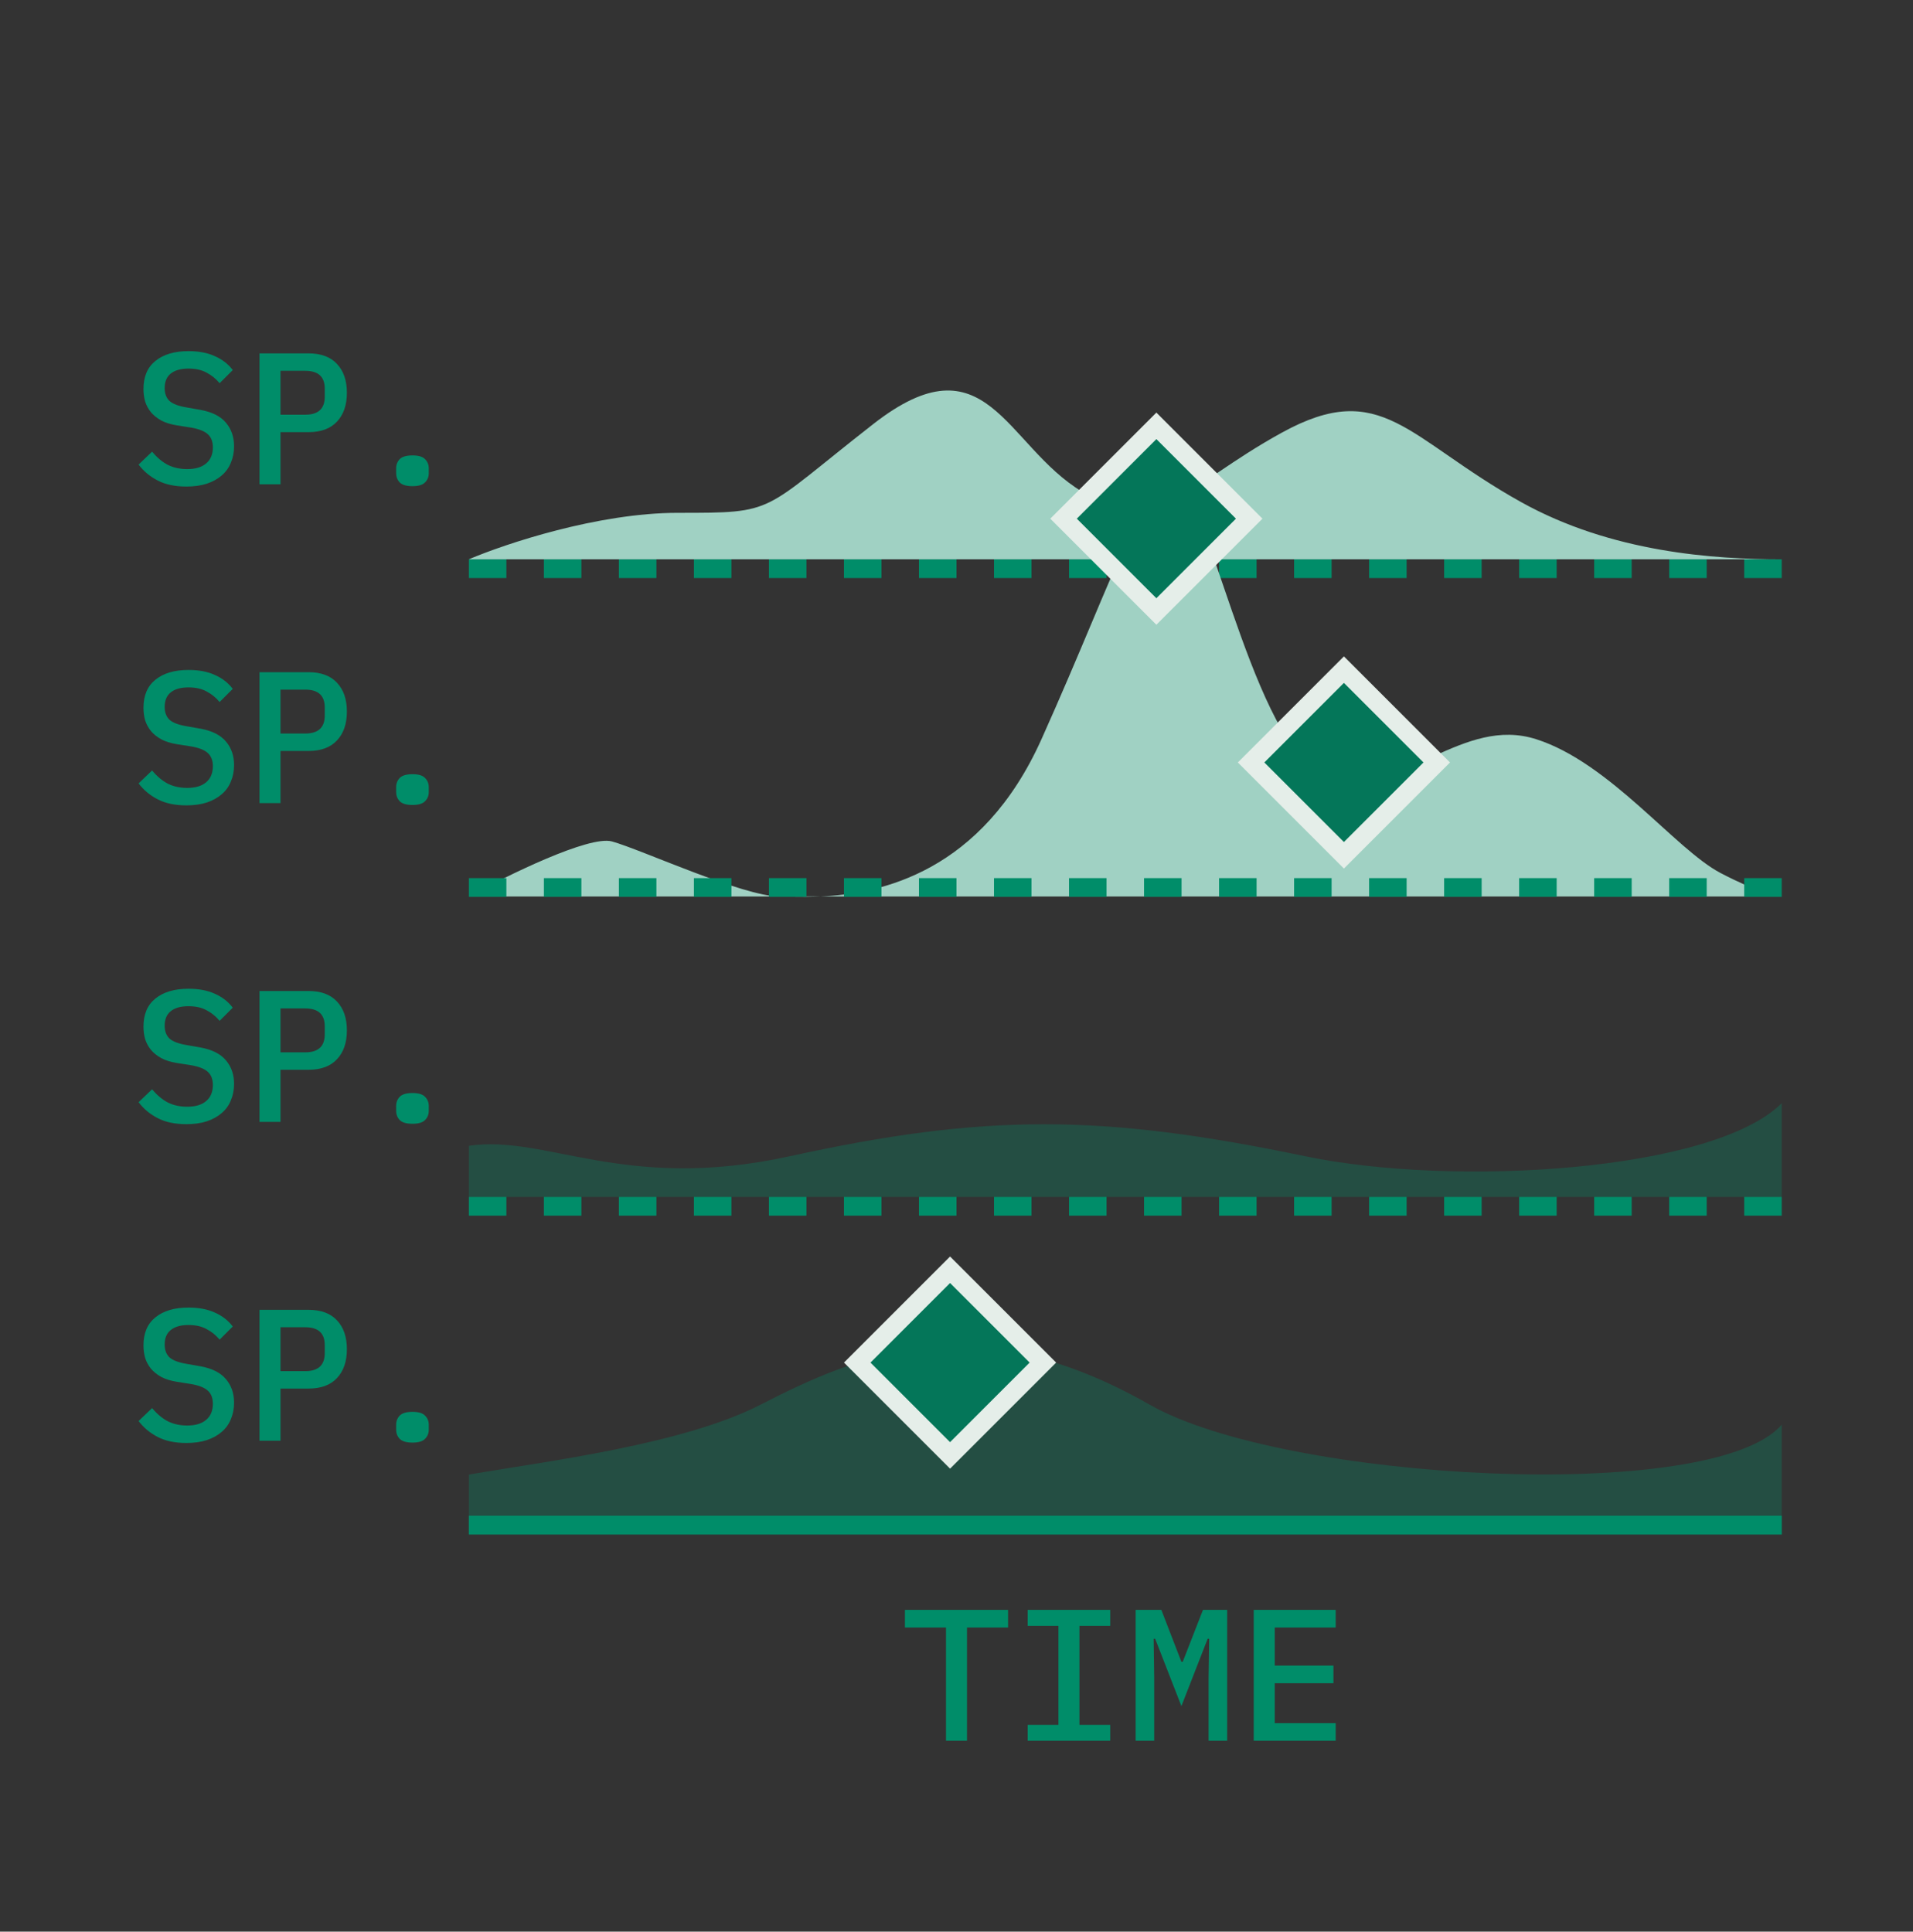
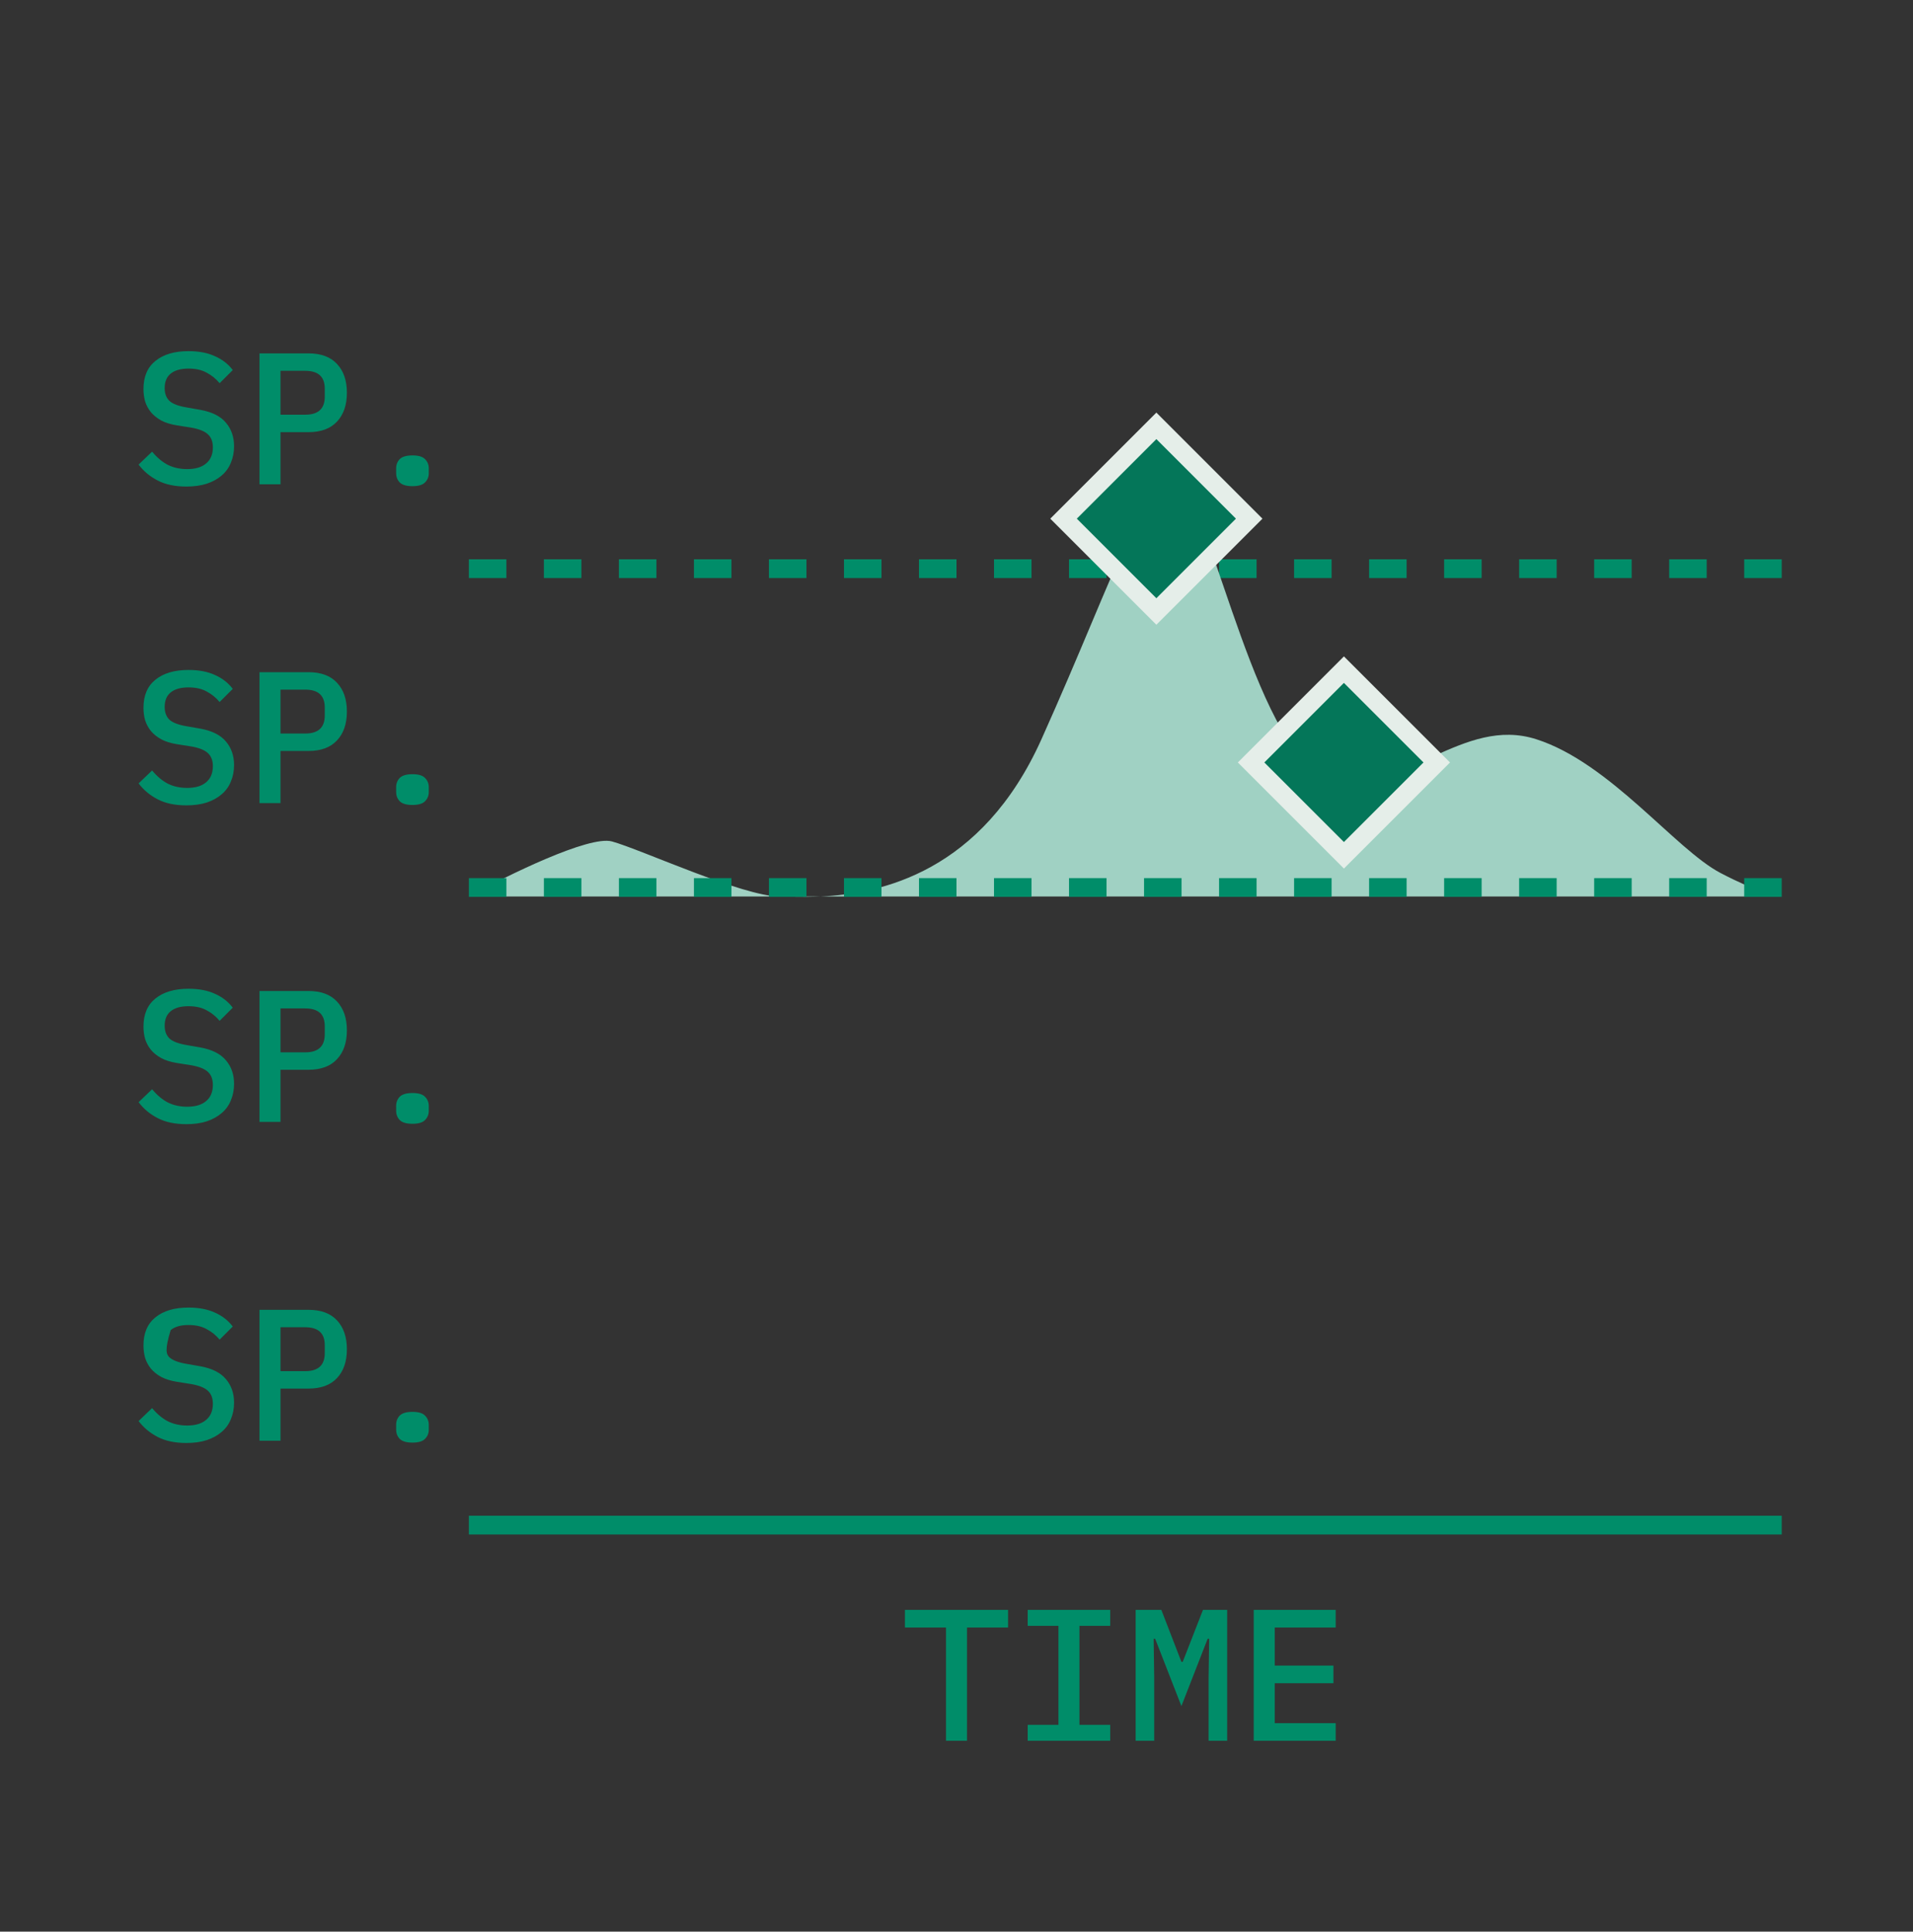
<svg xmlns="http://www.w3.org/2000/svg" width="102" height="103" viewBox="0 0 102 103" fill="none">
  <rect x="0" y="0" width="102" height="103" fill="#333333" stroke="none" />
  <line x1="25" y1="81.323" x2="95" y2="81.323" stroke="#008D69" />
-   <line x1="25" y1="64.323" x2="95" y2="64.323" stroke="#008D69" stroke-dasharray="2 2" />
  <line x1="25" y1="30.323" x2="95" y2="30.323" stroke="#008D69" stroke-dasharray="2 2" />
  <path d="M51.56 86.784V92.823H50.44V86.784H48.25V85.844H53.75V86.784H51.56ZM54.796 92.823V91.974H56.436V86.694H54.796V85.844H59.196V86.694H57.556V91.974H59.196V92.823H54.796ZM64.442 89.484L64.472 87.383H64.392L62.992 90.974L61.592 87.383H61.512L61.542 89.484V92.823H60.552V85.844H61.922L62.992 88.614H63.062L64.142 85.844H65.432V92.823H64.442V89.484ZM66.848 92.823V85.844H71.218V86.784H67.968V88.814H71.098V89.754H67.968V91.883H71.218V92.823H66.848Z" fill="#008D69" />
-   <path d="M9.94 76.944C9.333 76.944 8.823 76.837 8.41 76.624C7.997 76.41 7.657 76.127 7.39 75.773L8.11 75.084C8.377 75.403 8.66 75.64 8.96 75.793C9.26 75.94 9.6 76.013 9.98 76.013C10.42 76.013 10.757 75.913 10.99 75.713C11.23 75.513 11.35 75.227 11.35 74.853C11.35 74.553 11.263 74.323 11.09 74.163C10.917 73.997 10.62 73.877 10.2 73.803L9.44 73.683C9.107 73.63 8.827 73.543 8.6 73.424C8.373 73.297 8.19 73.15 8.05 72.984C7.91 72.81 7.807 72.62 7.74 72.413C7.68 72.2 7.65 71.977 7.65 71.743C7.65 71.084 7.863 70.584 8.29 70.243C8.717 69.897 9.303 69.724 10.05 69.724C10.603 69.724 11.073 69.814 11.46 69.993C11.853 70.167 12.17 70.413 12.41 70.734L11.71 71.433C11.517 71.2 11.287 71.013 11.02 70.874C10.76 70.727 10.437 70.653 10.05 70.653C9.637 70.653 9.32 70.743 9.1 70.924C8.887 71.097 8.78 71.353 8.78 71.694C8.78 71.98 8.863 72.207 9.03 72.374C9.203 72.534 9.507 72.65 9.94 72.724L10.68 72.853C11.307 72.967 11.763 73.197 12.05 73.543C12.337 73.883 12.48 74.3 12.48 74.793C12.48 75.114 12.423 75.407 12.31 75.674C12.203 75.94 12.04 76.167 11.82 76.353C11.607 76.54 11.34 76.687 11.02 76.793C10.707 76.894 10.347 76.944 9.94 76.944ZM13.836 76.823V69.844H16.446C17.113 69.844 17.619 70.03 17.966 70.403C18.319 70.777 18.496 71.29 18.496 71.944C18.496 72.597 18.319 73.11 17.966 73.484C17.619 73.857 17.113 74.043 16.446 74.043H14.956V76.823H13.836ZM14.956 73.114H16.276C16.969 73.114 17.316 72.793 17.316 72.153V71.724C17.316 71.09 16.969 70.773 16.276 70.773H14.956V73.114ZM21.992 76.924C21.672 76.924 21.445 76.857 21.312 76.724C21.186 76.59 21.122 76.427 21.122 76.234V75.974C21.122 75.78 21.186 75.617 21.312 75.484C21.445 75.35 21.672 75.284 21.992 75.284C22.312 75.284 22.535 75.35 22.662 75.484C22.796 75.617 22.862 75.78 22.862 75.974V76.234C22.862 76.427 22.796 76.59 22.662 76.724C22.535 76.857 22.312 76.924 21.992 76.924Z" fill="#008D69" />
+   <path d="M9.94 76.944C9.333 76.944 8.823 76.837 8.41 76.624C7.997 76.41 7.657 76.127 7.39 75.773L8.11 75.084C8.377 75.403 8.66 75.64 8.96 75.793C9.26 75.94 9.6 76.013 9.98 76.013C10.42 76.013 10.757 75.913 10.99 75.713C11.23 75.513 11.35 75.227 11.35 74.853C11.35 74.553 11.263 74.323 11.09 74.163C10.917 73.997 10.62 73.877 10.2 73.803L9.44 73.683C9.107 73.63 8.827 73.543 8.6 73.424C8.373 73.297 8.19 73.15 8.05 72.984C7.91 72.81 7.807 72.62 7.74 72.413C7.68 72.2 7.65 71.977 7.65 71.743C7.65 71.084 7.863 70.584 8.29 70.243C8.717 69.897 9.303 69.724 10.05 69.724C10.603 69.724 11.073 69.814 11.46 69.993C11.853 70.167 12.17 70.413 12.41 70.734L11.71 71.433C11.517 71.2 11.287 71.013 11.02 70.874C10.76 70.727 10.437 70.653 10.05 70.653C9.637 70.653 9.32 70.743 9.1 70.924C8.78 71.98 8.863 72.207 9.03 72.374C9.203 72.534 9.507 72.65 9.94 72.724L10.68 72.853C11.307 72.967 11.763 73.197 12.05 73.543C12.337 73.883 12.48 74.3 12.48 74.793C12.48 75.114 12.423 75.407 12.31 75.674C12.203 75.94 12.04 76.167 11.82 76.353C11.607 76.54 11.34 76.687 11.02 76.793C10.707 76.894 10.347 76.944 9.94 76.944ZM13.836 76.823V69.844H16.446C17.113 69.844 17.619 70.03 17.966 70.403C18.319 70.777 18.496 71.29 18.496 71.944C18.496 72.597 18.319 73.11 17.966 73.484C17.619 73.857 17.113 74.043 16.446 74.043H14.956V76.823H13.836ZM14.956 73.114H16.276C16.969 73.114 17.316 72.793 17.316 72.153V71.724C17.316 71.09 16.969 70.773 16.276 70.773H14.956V73.114ZM21.992 76.924C21.672 76.924 21.445 76.857 21.312 76.724C21.186 76.59 21.122 76.427 21.122 76.234V75.974C21.122 75.78 21.186 75.617 21.312 75.484C21.445 75.35 21.672 75.284 21.992 75.284C22.312 75.284 22.535 75.35 22.662 75.484C22.796 75.617 22.862 75.78 22.862 75.974V76.234C22.862 76.427 22.796 76.59 22.662 76.724C22.535 76.857 22.312 76.924 21.992 76.924Z" fill="#008D69" />
  <path d="M9.94 59.944C9.333 59.944 8.823 59.837 8.41 59.623C7.997 59.41 7.657 59.127 7.39 58.773L8.11 58.084C8.377 58.404 8.66 58.64 8.96 58.794C9.26 58.94 9.6 59.014 9.98 59.014C10.42 59.014 10.757 58.913 10.99 58.714C11.23 58.514 11.35 58.227 11.35 57.853C11.35 57.553 11.263 57.324 11.09 57.163C10.917 56.997 10.62 56.877 10.2 56.803L9.44 56.684C9.107 56.63 8.827 56.544 8.6 56.423C8.373 56.297 8.19 56.15 8.05 55.983C7.91 55.81 7.807 55.62 7.74 55.413C7.68 55.2 7.65 54.977 7.65 54.743C7.65 54.084 7.863 53.584 8.29 53.243C8.717 52.897 9.303 52.724 10.05 52.724C10.603 52.724 11.073 52.813 11.46 52.993C11.853 53.167 12.17 53.413 12.41 53.733L11.71 54.434C11.517 54.2 11.287 54.014 11.02 53.873C10.76 53.727 10.437 53.654 10.05 53.654C9.637 53.654 9.32 53.743 9.1 53.923C8.887 54.097 8.78 54.353 8.78 54.694C8.78 54.98 8.863 55.207 9.03 55.373C9.203 55.533 9.507 55.65 9.94 55.724L10.68 55.853C11.307 55.967 11.763 56.197 12.05 56.544C12.337 56.883 12.48 57.3 12.48 57.794C12.48 58.114 12.423 58.407 12.31 58.673C12.203 58.94 12.04 59.167 11.82 59.353C11.607 59.54 11.34 59.687 11.02 59.794C10.707 59.894 10.347 59.944 9.94 59.944ZM13.836 59.824V52.843H16.446C17.113 52.843 17.619 53.03 17.966 53.404C18.319 53.777 18.496 54.29 18.496 54.944C18.496 55.597 18.319 56.11 17.966 56.483C17.619 56.857 17.113 57.044 16.446 57.044H14.956V59.824H13.836ZM14.956 56.114H16.276C16.969 56.114 17.316 55.794 17.316 55.154V54.724C17.316 54.09 16.969 53.773 16.276 53.773H14.956V56.114ZM21.992 59.923C21.672 59.923 21.445 59.857 21.312 59.724C21.186 59.59 21.122 59.427 21.122 59.233V58.974C21.122 58.78 21.186 58.617 21.312 58.483C21.445 58.35 21.672 58.283 21.992 58.283C22.312 58.283 22.535 58.35 22.662 58.483C22.796 58.617 22.862 58.78 22.862 58.974V59.233C22.862 59.427 22.796 59.59 22.662 59.724C22.535 59.857 22.312 59.923 21.992 59.923Z" fill="#008D69" />
  <path d="M9.94 42.944C9.333 42.944 8.823 42.837 8.41 42.623C7.997 42.41 7.657 42.127 7.39 41.773L8.11 41.084C8.377 41.404 8.66 41.64 8.96 41.794C9.26 41.94 9.6 42.014 9.98 42.014C10.42 42.014 10.757 41.913 10.99 41.714C11.23 41.514 11.35 41.227 11.35 40.853C11.35 40.553 11.263 40.324 11.09 40.163C10.917 39.997 10.62 39.877 10.2 39.803L9.44 39.684C9.107 39.63 8.827 39.544 8.6 39.423C8.373 39.297 8.19 39.15 8.05 38.983C7.91 38.81 7.807 38.62 7.74 38.413C7.68 38.2 7.65 37.977 7.65 37.743C7.65 37.084 7.863 36.584 8.29 36.243C8.717 35.897 9.303 35.724 10.05 35.724C10.603 35.724 11.073 35.813 11.46 35.993C11.853 36.167 12.17 36.413 12.41 36.733L11.71 37.434C11.517 37.2 11.287 37.014 11.02 36.873C10.76 36.727 10.437 36.654 10.05 36.654C9.637 36.654 9.32 36.743 9.1 36.923C8.887 37.097 8.78 37.353 8.78 37.694C8.78 37.98 8.863 38.207 9.03 38.373C9.203 38.533 9.507 38.65 9.94 38.724L10.68 38.853C11.307 38.967 11.763 39.197 12.05 39.544C12.337 39.883 12.48 40.3 12.48 40.794C12.48 41.114 12.423 41.407 12.31 41.673C12.203 41.94 12.04 42.167 11.82 42.353C11.607 42.54 11.34 42.687 11.02 42.794C10.707 42.894 10.347 42.944 9.94 42.944ZM13.836 42.824V35.843H16.446C17.113 35.843 17.619 36.03 17.966 36.404C18.319 36.777 18.496 37.29 18.496 37.944C18.496 38.597 18.319 39.11 17.966 39.483C17.619 39.857 17.113 40.044 16.446 40.044H14.956V42.824H13.836ZM14.956 39.114H16.276C16.969 39.114 17.316 38.794 17.316 38.154V37.724C17.316 37.09 16.969 36.773 16.276 36.773H14.956V39.114ZM21.992 42.923C21.672 42.923 21.445 42.857 21.312 42.724C21.186 42.59 21.122 42.427 21.122 42.233V41.974C21.122 41.78 21.186 41.617 21.312 41.483C21.445 41.35 21.672 41.283 21.992 41.283C22.312 41.283 22.535 41.35 22.662 41.483C22.796 41.617 22.862 41.78 22.862 41.974V42.233C22.862 42.427 22.796 42.59 22.662 42.724C22.535 42.857 22.312 42.923 21.992 42.923Z" fill="#008D69" />
  <path d="M9.94 25.944C9.333 25.944 8.823 25.837 8.41 25.623C7.997 25.41 7.657 25.127 7.39 24.773L8.11 24.084C8.377 24.404 8.66 24.64 8.96 24.794C9.26 24.94 9.6 25.014 9.98 25.014C10.42 25.014 10.757 24.913 10.99 24.713C11.23 24.514 11.35 24.227 11.35 23.854C11.35 23.553 11.263 23.323 11.09 23.163C10.917 22.997 10.62 22.877 10.2 22.803L9.44 22.683C9.107 22.63 8.827 22.544 8.6 22.424C8.373 22.297 8.19 22.15 8.05 21.983C7.91 21.81 7.807 21.62 7.74 21.413C7.68 21.2 7.65 20.977 7.65 20.744C7.65 20.084 7.863 19.584 8.29 19.244C8.717 18.897 9.303 18.724 10.05 18.724C10.603 18.724 11.073 18.814 11.46 18.994C11.853 19.167 12.17 19.413 12.41 19.733L11.71 20.433C11.517 20.2 11.287 20.014 11.02 19.873C10.76 19.727 10.437 19.654 10.05 19.654C9.637 19.654 9.32 19.744 9.1 19.924C8.887 20.097 8.78 20.354 8.78 20.694C8.78 20.98 8.863 21.207 9.03 21.373C9.203 21.534 9.507 21.65 9.94 21.724L10.68 21.854C11.307 21.967 11.763 22.197 12.05 22.544C12.337 22.884 12.48 23.3 12.48 23.794C12.48 24.113 12.423 24.407 12.31 24.674C12.203 24.94 12.04 25.167 11.82 25.354C11.607 25.54 11.34 25.687 11.02 25.794C10.707 25.893 10.347 25.944 9.94 25.944ZM13.836 25.823V18.843H16.446C17.113 18.843 17.619 19.03 17.966 19.404C18.319 19.777 18.496 20.29 18.496 20.944C18.496 21.597 18.319 22.11 17.966 22.483C17.619 22.857 17.113 23.044 16.446 23.044H14.956V25.823H13.836ZM14.956 22.113H16.276C16.969 22.113 17.316 21.794 17.316 21.154V20.724C17.316 20.09 16.969 19.773 16.276 19.773H14.956V22.113ZM21.992 25.924C21.672 25.924 21.445 25.857 21.312 25.724C21.186 25.59 21.122 25.427 21.122 25.233V24.974C21.122 24.78 21.186 24.617 21.312 24.483C21.445 24.35 21.672 24.284 21.992 24.284C22.312 24.284 22.535 24.35 22.662 24.483C22.796 24.617 22.862 24.78 22.862 24.974V25.233C22.862 25.427 22.796 25.59 22.662 25.724C22.535 25.857 22.312 25.924 21.992 25.924Z" fill="#008D69" />
-   <path opacity="0.3" d="M40.556 74.899C36.407 77.029 29.148 77.917 25 78.628V81.823H95V75.964C91.37 80.226 68.463 78.989 61.296 74.899C51.963 69.572 45.741 72.236 40.556 74.899Z" fill="#008D69" />
-   <path d="M95 29.823H25C26.938 28.997 31.879 27.346 36.142 27.346C41.471 27.346 40.502 27.346 46.557 22.615C52.612 17.884 53.581 23.741 57.699 26.219C61.817 28.697 63.028 25.994 68.356 23.065C73.685 20.137 75.034 23.387 81.09 26.765C85.934 29.469 91.41 29.823 95 29.823Z" fill="#A0D1C3" />
-   <path opacity="0.3" d="M42.111 61.654C33.296 63.586 29.148 60.49 25 61.096V63.824H95V58.824C91.37 62.46 77.568 63.318 69.593 61.654C58.704 59.381 52.481 59.381 42.111 61.654Z" fill="#008D69" />
  <path d="M25 47.804C27.035 46.686 31.411 44.533 32.632 44.869C34.159 45.288 39.611 47.804 41.573 47.804H43.755C46.962 47.655 52.343 46.514 55.53 39.419C59.673 30.195 61.199 24.745 62.944 26.003C64.689 27.261 67.087 40.676 71.013 41.515C74.938 42.353 77.991 38.161 81.916 39.419C85.841 40.676 89.33 45.288 91.729 46.546C93.648 47.552 94.709 47.804 95 47.804H43.755C42.793 47.848 42.026 47.804 41.573 47.804H25Z" fill="#A0D1C3" />
  <line x1="25" y1="47.324" x2="95" y2="47.324" stroke="#008D69" stroke-dasharray="2 2" />
  <rect x="56.707" y="27.657" width="7" height="7" transform="rotate(-45 56.707 27.657)" fill="#047659" stroke="#E5EEE9" />
-   <rect x="45.707" y="72.657" width="7" height="7" transform="rotate(-45 45.707 72.657)" fill="#047659" stroke="#E5EEE9" />
  <rect x="66.707" y="40.657" width="7" height="7" transform="rotate(-45 66.707 40.657)" fill="#047659" stroke="#E5EEE9" />
</svg>